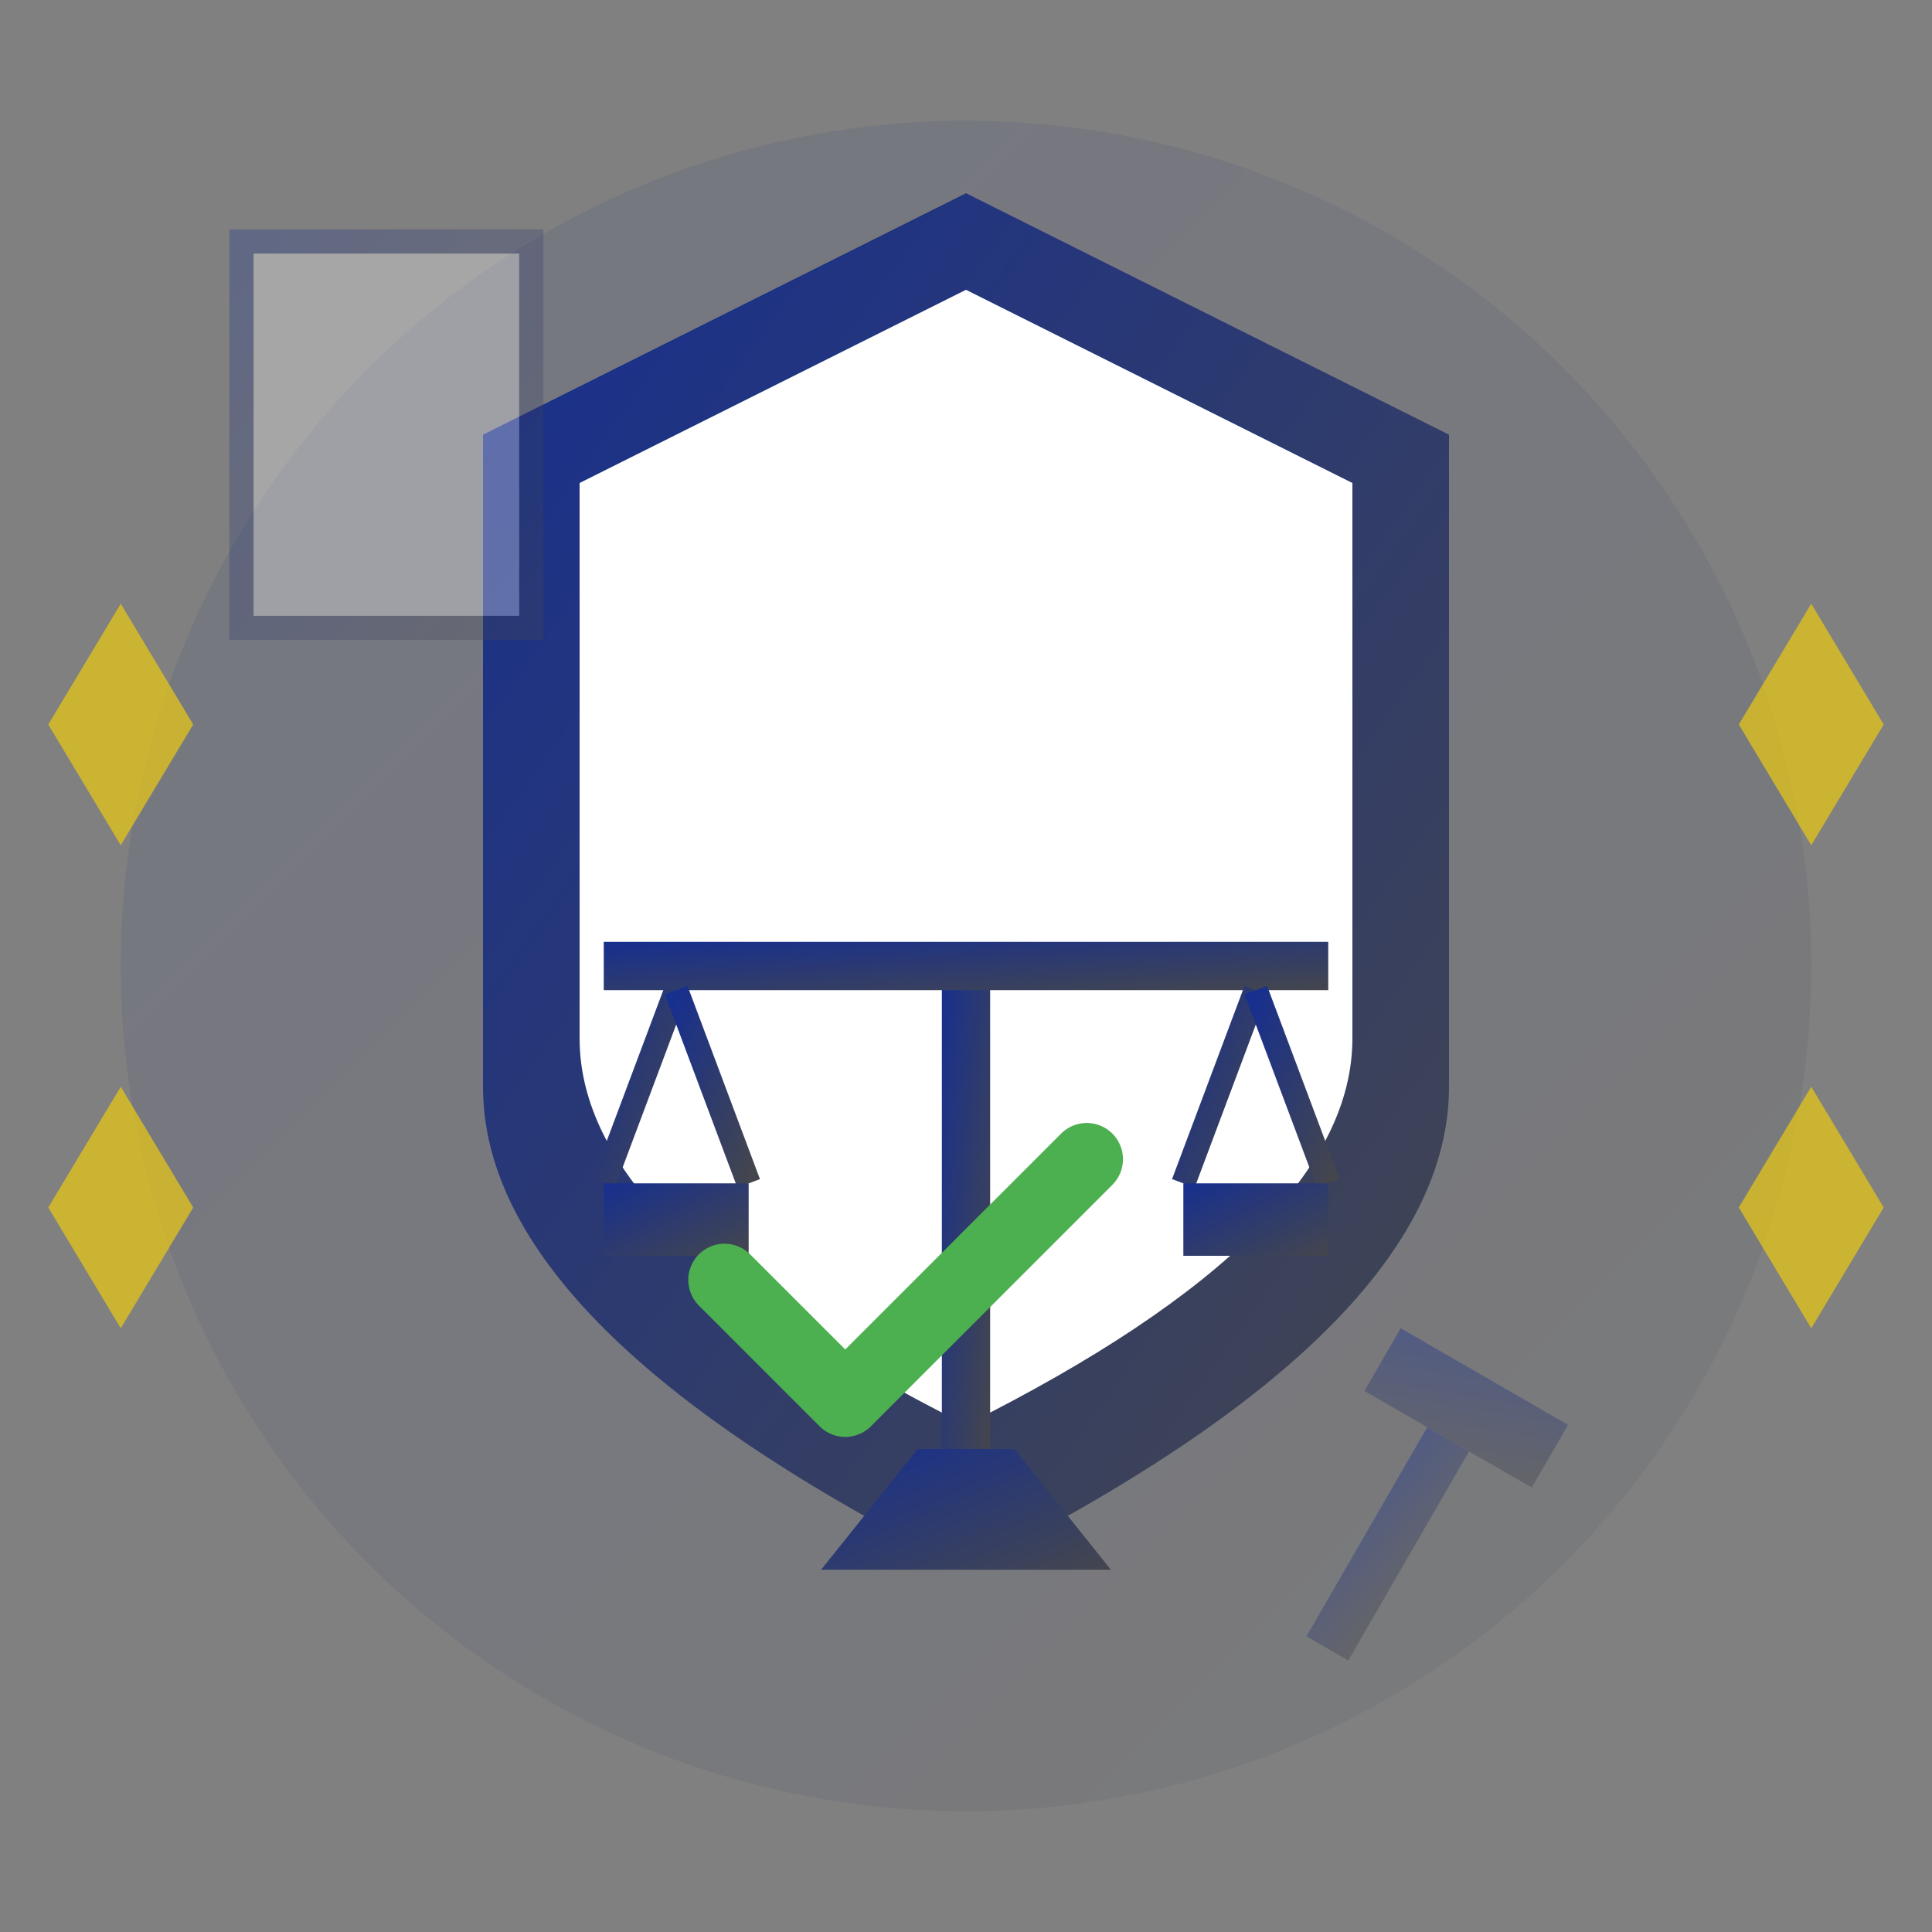
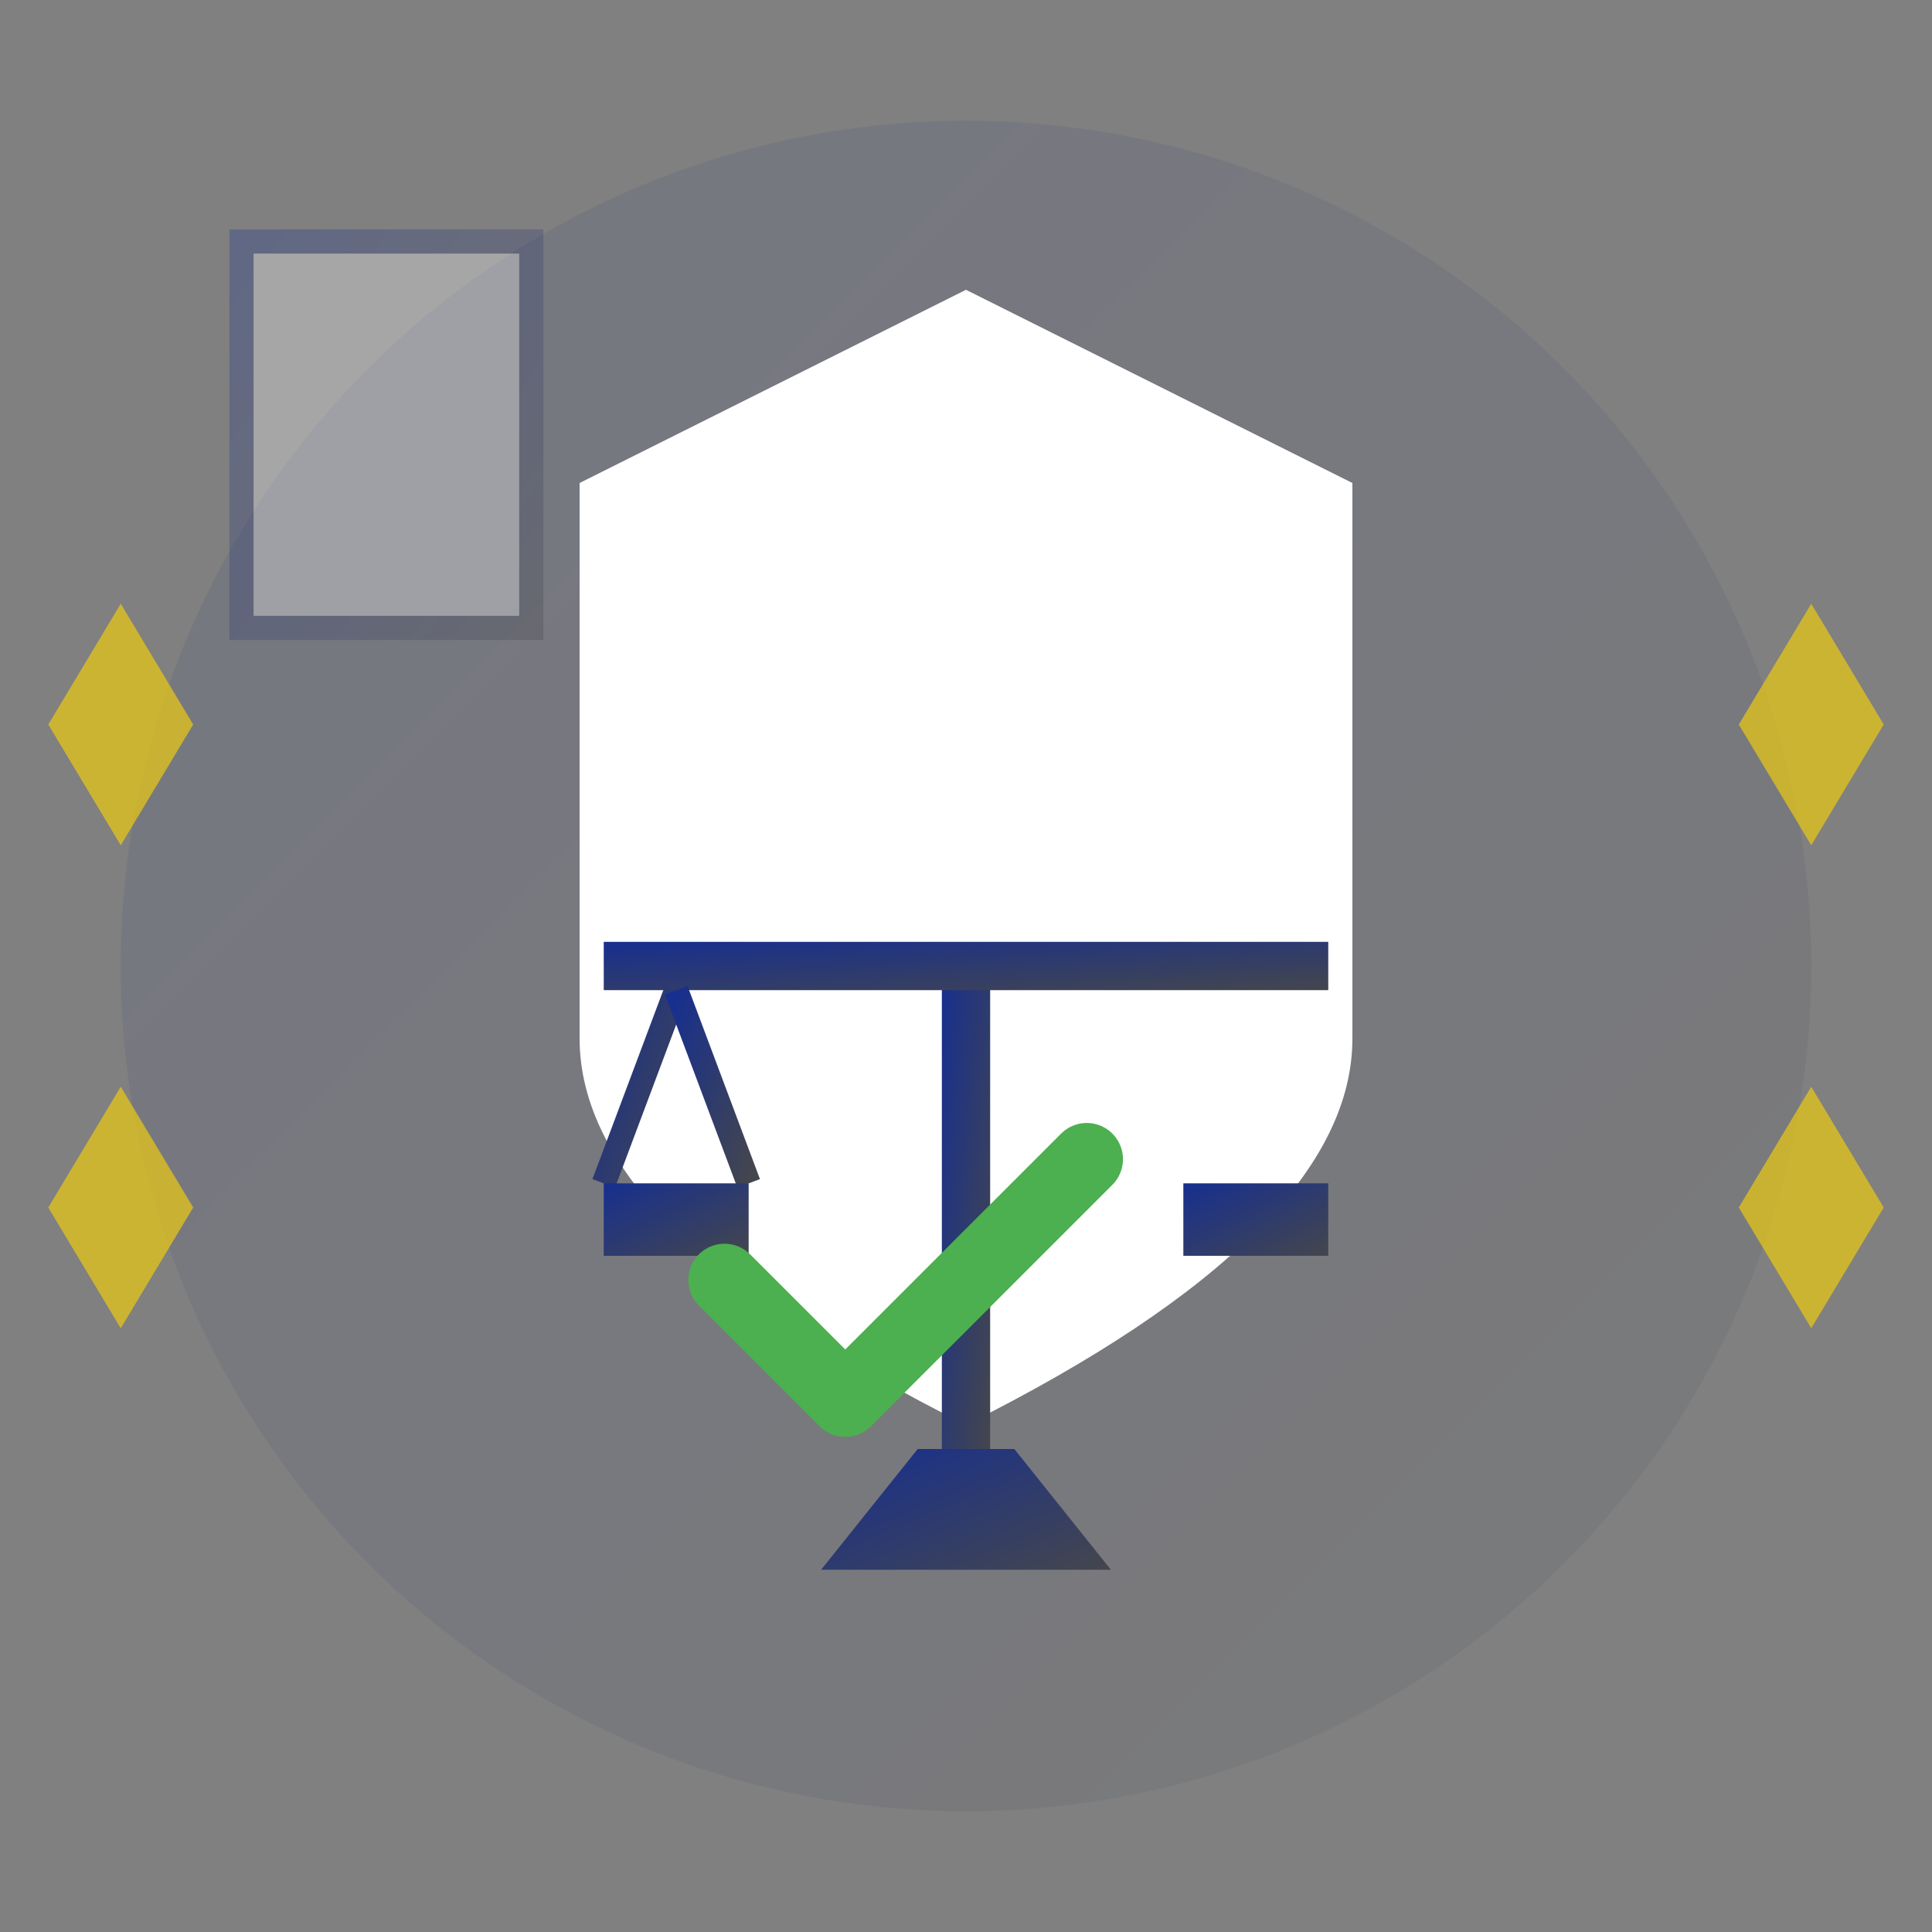
<svg xmlns="http://www.w3.org/2000/svg" width="80" height="80" viewBox="0 0 80 80" fill="none">
  <rect x="0" y="0" width="80" height="80" fill="#808080" stroke="none" />
  <defs>
    <linearGradient id="legalGrad" x1="0%" y1="0%" x2="100%" y2="100%">
      <stop offset="0%" style="stop-color:#172f8f" />
      <stop offset="100%" style="stop-color:#44464d" />
    </linearGradient>
  </defs>
  <circle cx="40" cy="40" r="35" fill="url(#legalGrad)" opacity="0.1" />
-   <path d="M40,8 L20,18 L20,45 Q20,55 40,65 Q60,55 60,45 L60,18 L40,8 Z" fill="url(#legalGrad)" />
  <path d="M40,12 L24,20 L24,43 Q24,51 40,59 Q56,51 56,43 L56,20 L40,12 Z" fill="#ffffff" />
  <g transform="translate(40, 30)">
    <rect x="-1" y="10" width="2" height="20" fill="url(#legalGrad)" />
    <rect x="-15" y="9" width="30" height="2" fill="url(#legalGrad)" />
    <g transform="translate(-12, 11)">
      <line x1="0" y1="0" x2="-3" y2="8" stroke="url(#legalGrad)" stroke-width="1" />
      <line x1="0" y1="0" x2="3" y2="8" stroke="url(#legalGrad)" stroke-width="1" />
      <rect x="-3" y="8" width="6" height="3" fill="url(#legalGrad)" />
    </g>
    <g transform="translate(12, 11)">
-       <line x1="0" y1="0" x2="-3" y2="8" stroke="url(#legalGrad)" stroke-width="1" />
-       <line x1="0" y1="0" x2="3" y2="8" stroke="url(#legalGrad)" stroke-width="1" />
      <rect x="-3" y="8" width="6" height="3" fill="url(#legalGrad)" />
    </g>
    <polygon points="-2,30 2,30 6,35 -6,35" fill="url(#legalGrad)" />
  </g>
  <g transform="translate(25, 45)">
    <path d="M5,8 L10,13 L20,3" stroke="#4caf50" stroke-width="3" fill="none" stroke-linecap="round" stroke-linejoin="round" />
  </g>
  <g transform="translate(10, 10)" opacity="0.3">
    <rect x="0" y="0" width="12" height="16" fill="#ffffff" stroke="url(#legalGrad)" stroke-width="1" />
    <line x1="2" y1="3" x2="10" y2="3" stroke="url(#legalGrad)" stroke-width="1" />
    <line x1="2" y1="6" x2="10" y2="6" stroke="url(#legalGrad)" stroke-width="1" />
    <line x1="2" y1="9" x2="8" y2="9" stroke="url(#legalGrad)" stroke-width="1" />
  </g>
  <g transform="translate(58, 55)" opacity="0.4">
-     <rect x="0" y="0" width="8" height="3" fill="url(#legalGrad)" transform="rotate(30)" />
-     <rect x="3" y="3" width="2" height="10" fill="url(#legalGrad)" transform="rotate(30)" />
-   </g>
+     </g>
  <g fill="#ffd700" opacity="0.6">
    <polygon points="5,25 8,30 5,35 2,30" />
    <polygon points="75,25 78,30 75,35 72,30" />
    <polygon points="5,45 8,50 5,55 2,50" />
    <polygon points="75,45 78,50 75,55 72,50" />
  </g>
</svg>